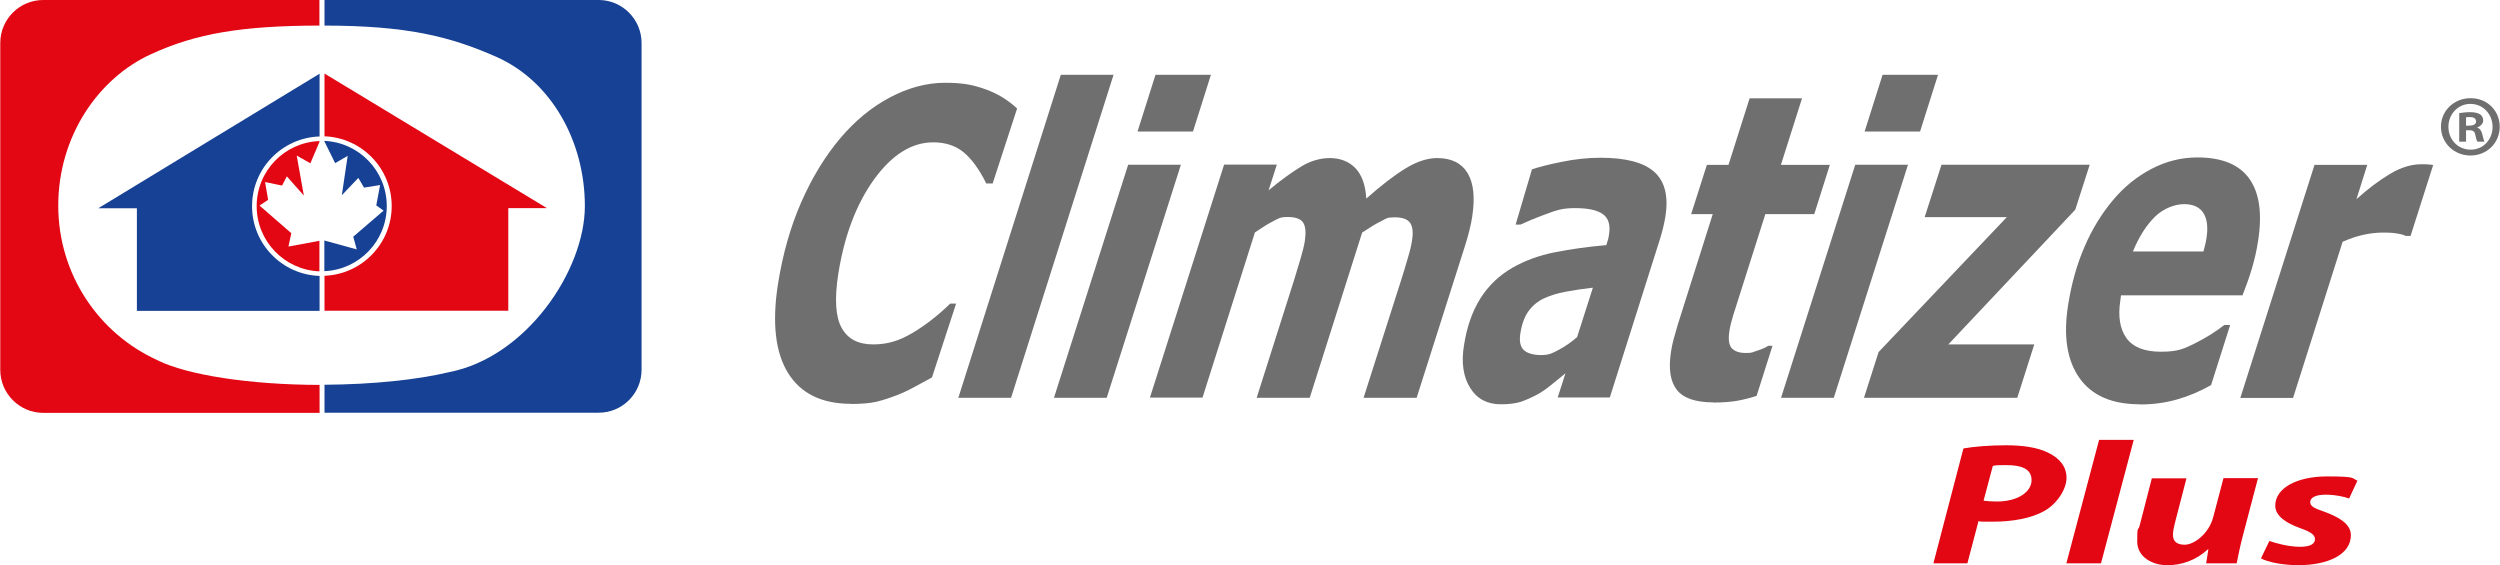
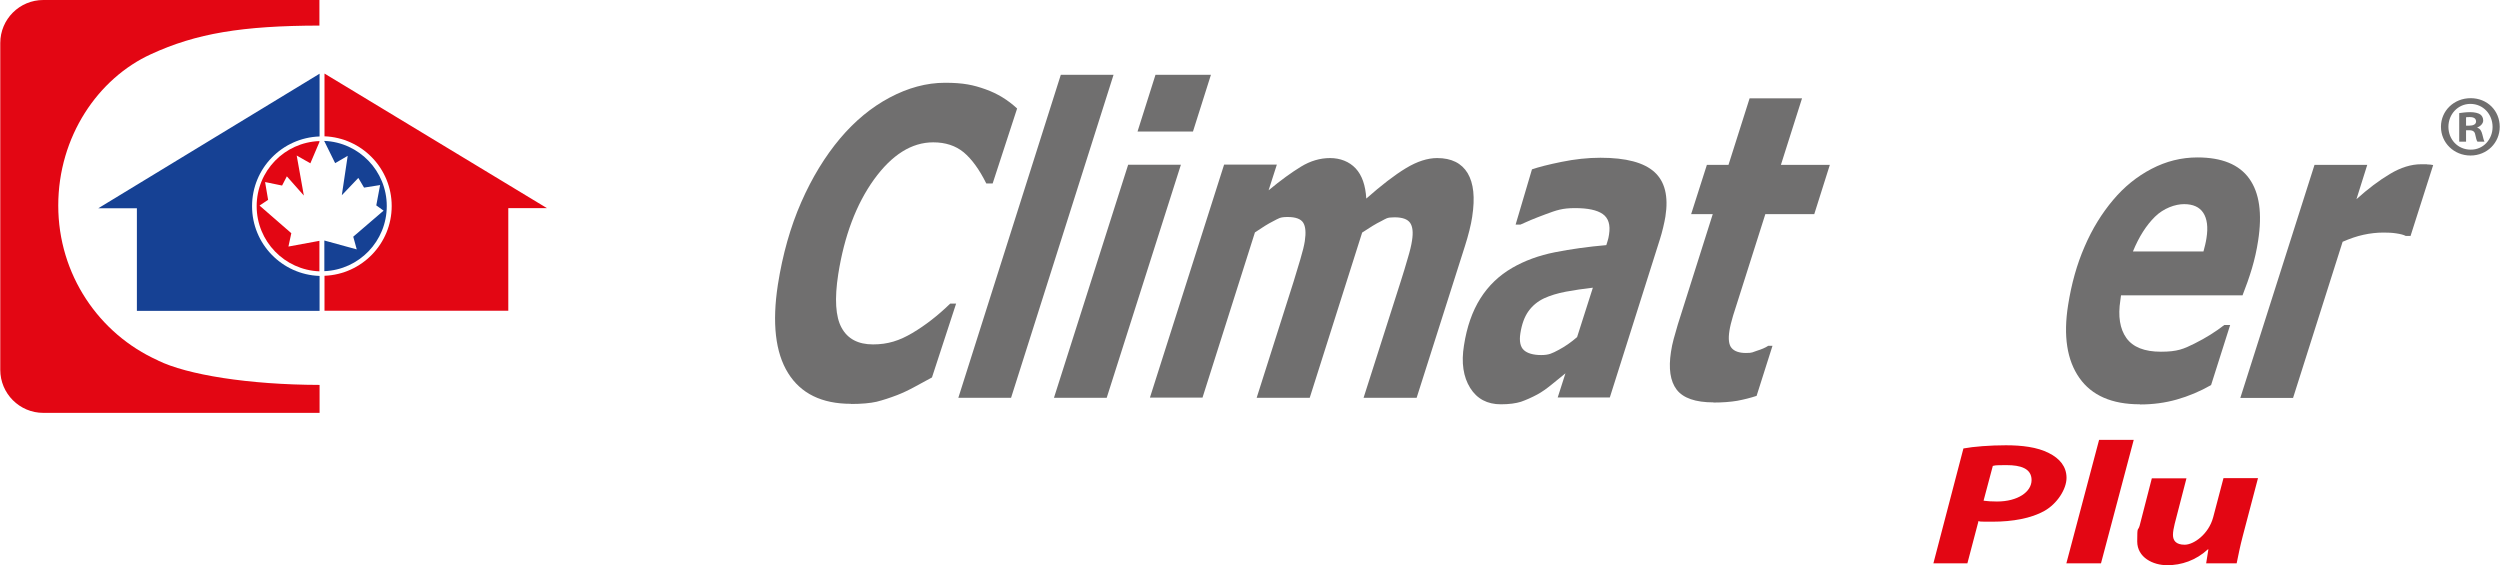
<svg xmlns="http://www.w3.org/2000/svg" id="Layer_1" width="555.1mm" height="125.5mm" version="1.1" viewBox="0 0 1573.4 355.8">
  <defs>
    <style>
      .st0, .st1 {
        fill-rule: evenodd;
      }

      .st0, .st2 {
        fill: #e30613;
      }

      .st3 {
        fill: #706f6f;
      }

      .st1 {
        fill: #164194;
      }
    </style>
  </defs>
  <path class="st3" d="M535.5,254.2c-18.4,0-31.6-6.5-39.6-19.4-8-12.9-10.1-31.5-6.4-55.6,3-19.1,7.9-36.4,14.7-51.9,6.8-15.5,15-28.9,24.5-40.2,9.3-11,19.7-19.6,31.2-25.7s23.1-9.3,34.8-9.3,17.9,1.4,25.5,4.1c7.6,2.7,14.2,6.8,19.9,12.1l-15.4,47.2h-4c-4.4-8.9-9.2-15.4-14.2-19.6-5.1-4.2-11.5-6.3-19.2-6.3-13.6,0-26,7.8-37.3,23.4-11.2,15.6-18.7,35.5-22.5,59.6-2.4,15.5-1.7,26.8,2.1,33.7,3.8,7,10.4,10.5,19.8,10.5s16.7-2.4,24.8-7.2c8.1-4.8,16.1-11,23.8-18.5h3.7l-15.2,46.5c-3,1.6-6.5,3.5-10.5,5.7-4,2.2-7.8,4-11.4,5.4-4.7,1.8-9,3.2-13,4.2-4,.9-9.4,1.4-16.2,1.4" />
  <polygon class="st3" points="700.8 47.1 636.3 250.4 603.1 250.4 667.6 47.1 700.8 47.1" />
  <path class="st3" d="M743.2,103.7l-46.7,146.7h-33.2l46.7-146.7h33.2ZM762.1,47.1l-11.3,35.7h-34.9l11.3-35.7h34.9Z" />
  <path class="st3" d="M926.6,136.3c-.4,2.7-1,5.6-1.8,8.8-.8,3.1-1.7,6.4-2.8,9.8l-30.4,95.5h-33.4l23.4-73.3c1.6-5,3.1-9.9,4.4-14.5,1.4-4.6,2.3-8.4,2.7-11.2.8-5.1.4-8.8-1.2-11.1s-4.8-3.5-9.8-3.5-5.2.8-8.4,2.4c-3.3,1.6-7.2,4-12,7.2l-33,104h-33.4l23.3-73.3c1.3-4.3,2.7-8.9,4.2-13.9s2.4-8.8,2.8-11.4c.8-5.3.5-9.2-1-11.6-1.5-2.4-4.8-3.6-9.8-3.6s-5.6.9-9,2.6-7.2,4.1-11.6,7.1l-33,104h-33.1l46.7-146.7h33.2l-5.2,16.2c7.7-6.4,14.5-11.3,20.4-14.9,5.9-3.6,12-5.4,18.3-5.4s12.1,2.2,16.1,6.5c4,4.3,6.2,10.6,6.7,19,9.5-8.4,17.8-14.8,24.9-19.1s13.7-6.4,19.7-6.4c9,0,15.4,3.2,19.2,9.5,3.8,6.4,4.7,15.4,2.9,27.2" />
  <path class="st3" d="M985.4,234.9c-2.4,1.9-5.2,4.2-8.6,7-3.3,2.7-6.4,4.9-9.2,6.4-3.7,2-7.2,3.5-10.3,4.6-3.2,1-7.4,1.6-12.7,1.6-8.5,0-15-3.4-19.3-10.3-4.3-6.9-5.7-15.8-3.9-26.8,1.8-11.6,5.2-21.4,10.3-29.5s11.8-14.5,20.1-19.3c7.8-4.5,16.7-7.8,26.8-9.8,10.1-2,20.9-3.5,32.4-4.5.2-.5.4-1.4.8-2.6.4-1.2.7-2.5.9-4,1-6.2-.4-10.5-4-13-3.6-2.5-9.4-3.7-17.4-3.7s-11.6,1.3-18.6,3.9c-7,2.6-12.2,4.8-15.8,6.5h-3l10.3-34.8c4.1-1.4,10.2-3,18.6-4.7,8.3-1.7,16.5-2.6,24.5-2.6,16.1,0,27.4,3,34,9,6.6,6,8.9,15.3,6.9,28-.3,1.7-.7,4-1.4,6.8-.7,2.8-1.3,5.2-2,7.3l-31.6,99.8h-32.8l5-15.6ZM1002.5,181.1c-6,.7-11.6,1.5-16.9,2.5-5.3,1-9.9,2.4-13.8,4.2-4,1.9-7.3,4.6-9.8,8.1-2.5,3.5-4.2,8.1-5.1,13.9-.8,5,0,8.6,2.2,10.6s5.9,3.1,10.9,3.1,6.9-1.1,10.9-3.2c4-2.1,7.9-4.8,11.7-8.1l9.9-31Z" />
  <path class="st3" d="M1078.5,253.3c-11.4,0-19.1-2.7-23.2-8-4.1-5.4-5.2-13.3-3.6-23.8.4-2.8,1-5.5,1.7-8.1.7-2.6,1.6-5.7,2.6-9.1l22-69.5h-13.6l9.9-31h13.6l13.3-41.9h33l-13.3,41.9h30.8l-9.8,31h-30.8l-16.8,52.9c-1.2,3.7-2.3,7.3-3.5,11-1.1,3.7-1.9,6.9-2.3,9.5-.8,5.2-.4,8.9,1.4,10.9,1.7,2,4.7,3.1,9,3.1s4-.5,6.9-1.4c2.9-.9,5.3-1.9,7.1-3.1h2.7l-10,31.5c-3.9,1.3-8,2.3-12.2,3.1-4.2.7-9.2,1.1-14.9,1.1" />
-   <path class="st3" d="M1200.9,103.7l-46.7,146.7h-33.2l46.7-146.7h33.2ZM1219.8,47.1l-11.3,35.7h-34.9l11.3-35.7h34.9Z" />
-   <polygon class="st3" points="1269.7 250.4 1173.2 250.4 1182.4 221.6 1263.1 136.7 1211.4 136.7 1222 103.7 1315.3 103.7 1306.2 132 1226.3 216.8 1280.4 216.8 1269.7 250.4" />
  <path class="st3" d="M1346.8,254.5c-17.5,0-30.2-5.5-38-16.6-7.8-11.1-10.2-26.4-7.1-45.9,2.1-13.3,5.5-25.6,10.4-36.8,4.8-11.2,10.9-21,18-29.4,6.9-8.2,14.9-14.7,24.1-19.5,9.2-4.8,18.8-7.2,28.9-7.2,15.3,0,26.2,4.4,32.6,13.3,6.4,8.9,8.3,21.9,5.6,39.2-.9,5.9-2.2,11.7-3.9,17.4-1.7,5.7-3.7,11.3-5.9,16.9h-76.5c0,.5-.2,1-.2,1.5,0,.5-.2,1-.2,1.5-1.6,10.2-.3,18.2,3.8,23.9s11.3,8.6,21.7,8.6,14.3-1.7,21.3-5.2c7-3.5,13.2-7.4,18.6-11.6h3.7l-12,37.8c-7,4-14.2,7-21.6,9.1-7.4,2.1-15.1,3.1-23.1,3.1M1386.9,158.3c.4-1.6.8-3,1.1-4.3.3-1.3.6-2.7.8-4.1,1.1-6.9.4-12.2-2-15.9s-6.5-5.5-12.1-5.5-12.9,2.6-18.3,7.9-10.1,12.6-13.9,21.9h44.5Z" />
  <path class="st3" d="M1517.1,148.5h-2.9c-1.3-.7-3.3-1.2-6-1.6-2.6-.4-5.2-.5-7.9-.5-4.3,0-8.6.5-12.7,1.4-4.2.9-8.5,2.4-13.1,4.4l-31.2,98.3h-33.2l46.7-146.7h33.2l-6.8,21.6c7.2-6.5,14.2-11.8,21.1-15.9,6.8-4.1,13.4-6.1,19.6-6.1s2.4,0,3.9.1c1.4,0,2.7.2,3.7.4l-14.3,44.8Z" />
  <path class="st2" d="M1235.8,282.3c6.5-1.2,16.8-2,26.7-2s19.7,1.1,27.1,4.9c6.8,3.4,11.1,8.5,11.1,15.6s-5.9,16.3-13.9,20.8c-8.3,4.7-20.1,6.8-32.6,6.8s-6.7-.2-8.9-.4l-7,26.6h-21.4l18.9-72.3ZM1248.6,315.2c2.3.3,4.7.5,8.3.5,13.2,0,21.8-6.1,21.8-13.5s-7.1-9.4-15.6-9.4-7,.2-8.8.5l-5.8,21.8Z" />
  <polygon class="st2" points="1300.6 354.6 1321.2 276.9 1343 276.9 1322.4 354.6 1300.6 354.6" />
  <path class="st2" d="M1421.2,301.1l-9.5,36.1c-1.8,6.8-2.9,12.6-3.9,17.4h-19.2l1.4-8.8h-.3c-7.6,7-16.7,10-25.6,10s-18.9-4.8-18.9-15,.4-6.1,1.5-9.8l7.7-29.9h21.8l-7.4,28.6c-.6,2.4-1.1,5-1.1,7,0,3.5,1.8,6.2,7.4,6.2s15-6.5,17.9-17.2l6.5-24.7h21.8Z" />
-   <path class="st2" d="M1428.3,340.5c4.2,1.5,12.3,3.7,19.4,3.7s9.4-2.2,9.4-4.8-2.4-4.5-9.2-6.9c-8.6-3.1-15.8-7.5-15.8-14.2,0-11,13.5-18.4,32.6-18.4s15.4,1.2,19.1,2.7l-5.2,11.2c-3.2-1.1-8.3-2.4-14.8-2.4s-9.7,1.9-9.7,4.7,3,4,9.1,6.1c8,3,16.5,7.2,16.5,14.7,0,12.2-14.4,19-33.9,18.9-9.4-.2-18.3-1.9-22.7-4.3l5.3-11Z" />
  <path class="st3" d="M1573.4,79.8c0,10.1-8,18.1-18.4,18.1s-18.6-8-18.6-18.1,8.2-18,18.7-18,18.3,7.9,18.3,18ZM1541.1,79.8c0,8,5.9,14.4,14,14.4,7.9.1,13.8-6.4,13.8-14.3s-5.8-14.5-14-14.5c-7.8,0-13.8,6.5-13.8,14.4ZM1552.1,89.2h-4.2v-18c1.7-.2,4-.6,6.9-.6s5.1.6,6.3,1.4c1.1.8,1.9,2.1,1.9,3.9s-1.7,3.6-3.7,4.3v.2c1.8.6,2.6,2,3.2,4.4.6,2.8,1,3.7,1.3,4.4h-4.4c-.6-.7-.9-2.2-1.4-4.4-.3-1.9-1.4-2.8-3.7-2.8h-2.1v7.2h0ZM1552.2,79.1h2c2.4,0,4.3-.8,4.3-2.6s-1.2-2.8-4-2.8-1.8.1-2.3.2v5.2Z" />
  <g>
-     <path class="st1" d="M376.7,0h-172.6v16.1c51.3.1,78.4,6.5,108.4,19.8,34.6,15.4,55.5,53.3,55.5,93.8s-36.8,95.2-85.6,104.6c-20.2,4.8-47.8,7.7-78.3,7.9v17.6h172.6c14.9,0,27-12.1,27-27.1V27.1c0-14.9-12.1-27.1-27-27.1Z" />
    <path class="st0" d="M99.1,226.8c-36.9-16.6-62.6-53.9-62.6-97.4s25.1-80.1,58.4-95.3c28.4-13.1,57.4-17.9,106-18V0H27.1C12.1,0,0,12.1,0,27.1v205.7c0,14.9,12.1,27.1,27.1,27.1h173.9v-17.6c-44.8-.1-83.5-6.4-101.8-15.4Z" />
    <path class="st0" d="M204.1,46.3v39.5c23.5.9,42.3,20.2,42.3,43.9s-18.8,43-42.3,43.9v22h115.7v-64.6h24.3L204.1,46.3Z" />
    <path class="st1" d="M158.5,129.8c0-23.8,18.9-43.1,42.5-43.9v-39.5L61.7,131.1h24.3v64.6h115v-22c-23.6-.8-42.5-20.1-42.5-43.9Z" />
    <path class="st1" d="M204.2,89.3l6.6,13.4,7.9-4.6-3.7,24.8,10.4-10.9,3.6,6.1,10.1-1.6-2.4,12.8,4.6,3.3-19.1,16.4,2.2,8-20.4-5.6v19.3c21.9-.9,39.3-18.9,39.3-41s-17.5-40.1-39.3-41v.5h.1Z" />
    <path class="st0" d="M161.4,129.8c0,22.1,17.6,40.2,39.5,41v-19.2l-19.5,3.6,1.8-8.4-20-17.4,5.4-3.6-1.9-11.2,10.7,2.2,3-5.8,10.7,12.1-4.5-25.2,8.6,4.9,5.7-13.4v-.6c-22,.8-39.5,18.8-39.5,41Z" />
  </g>
</svg>